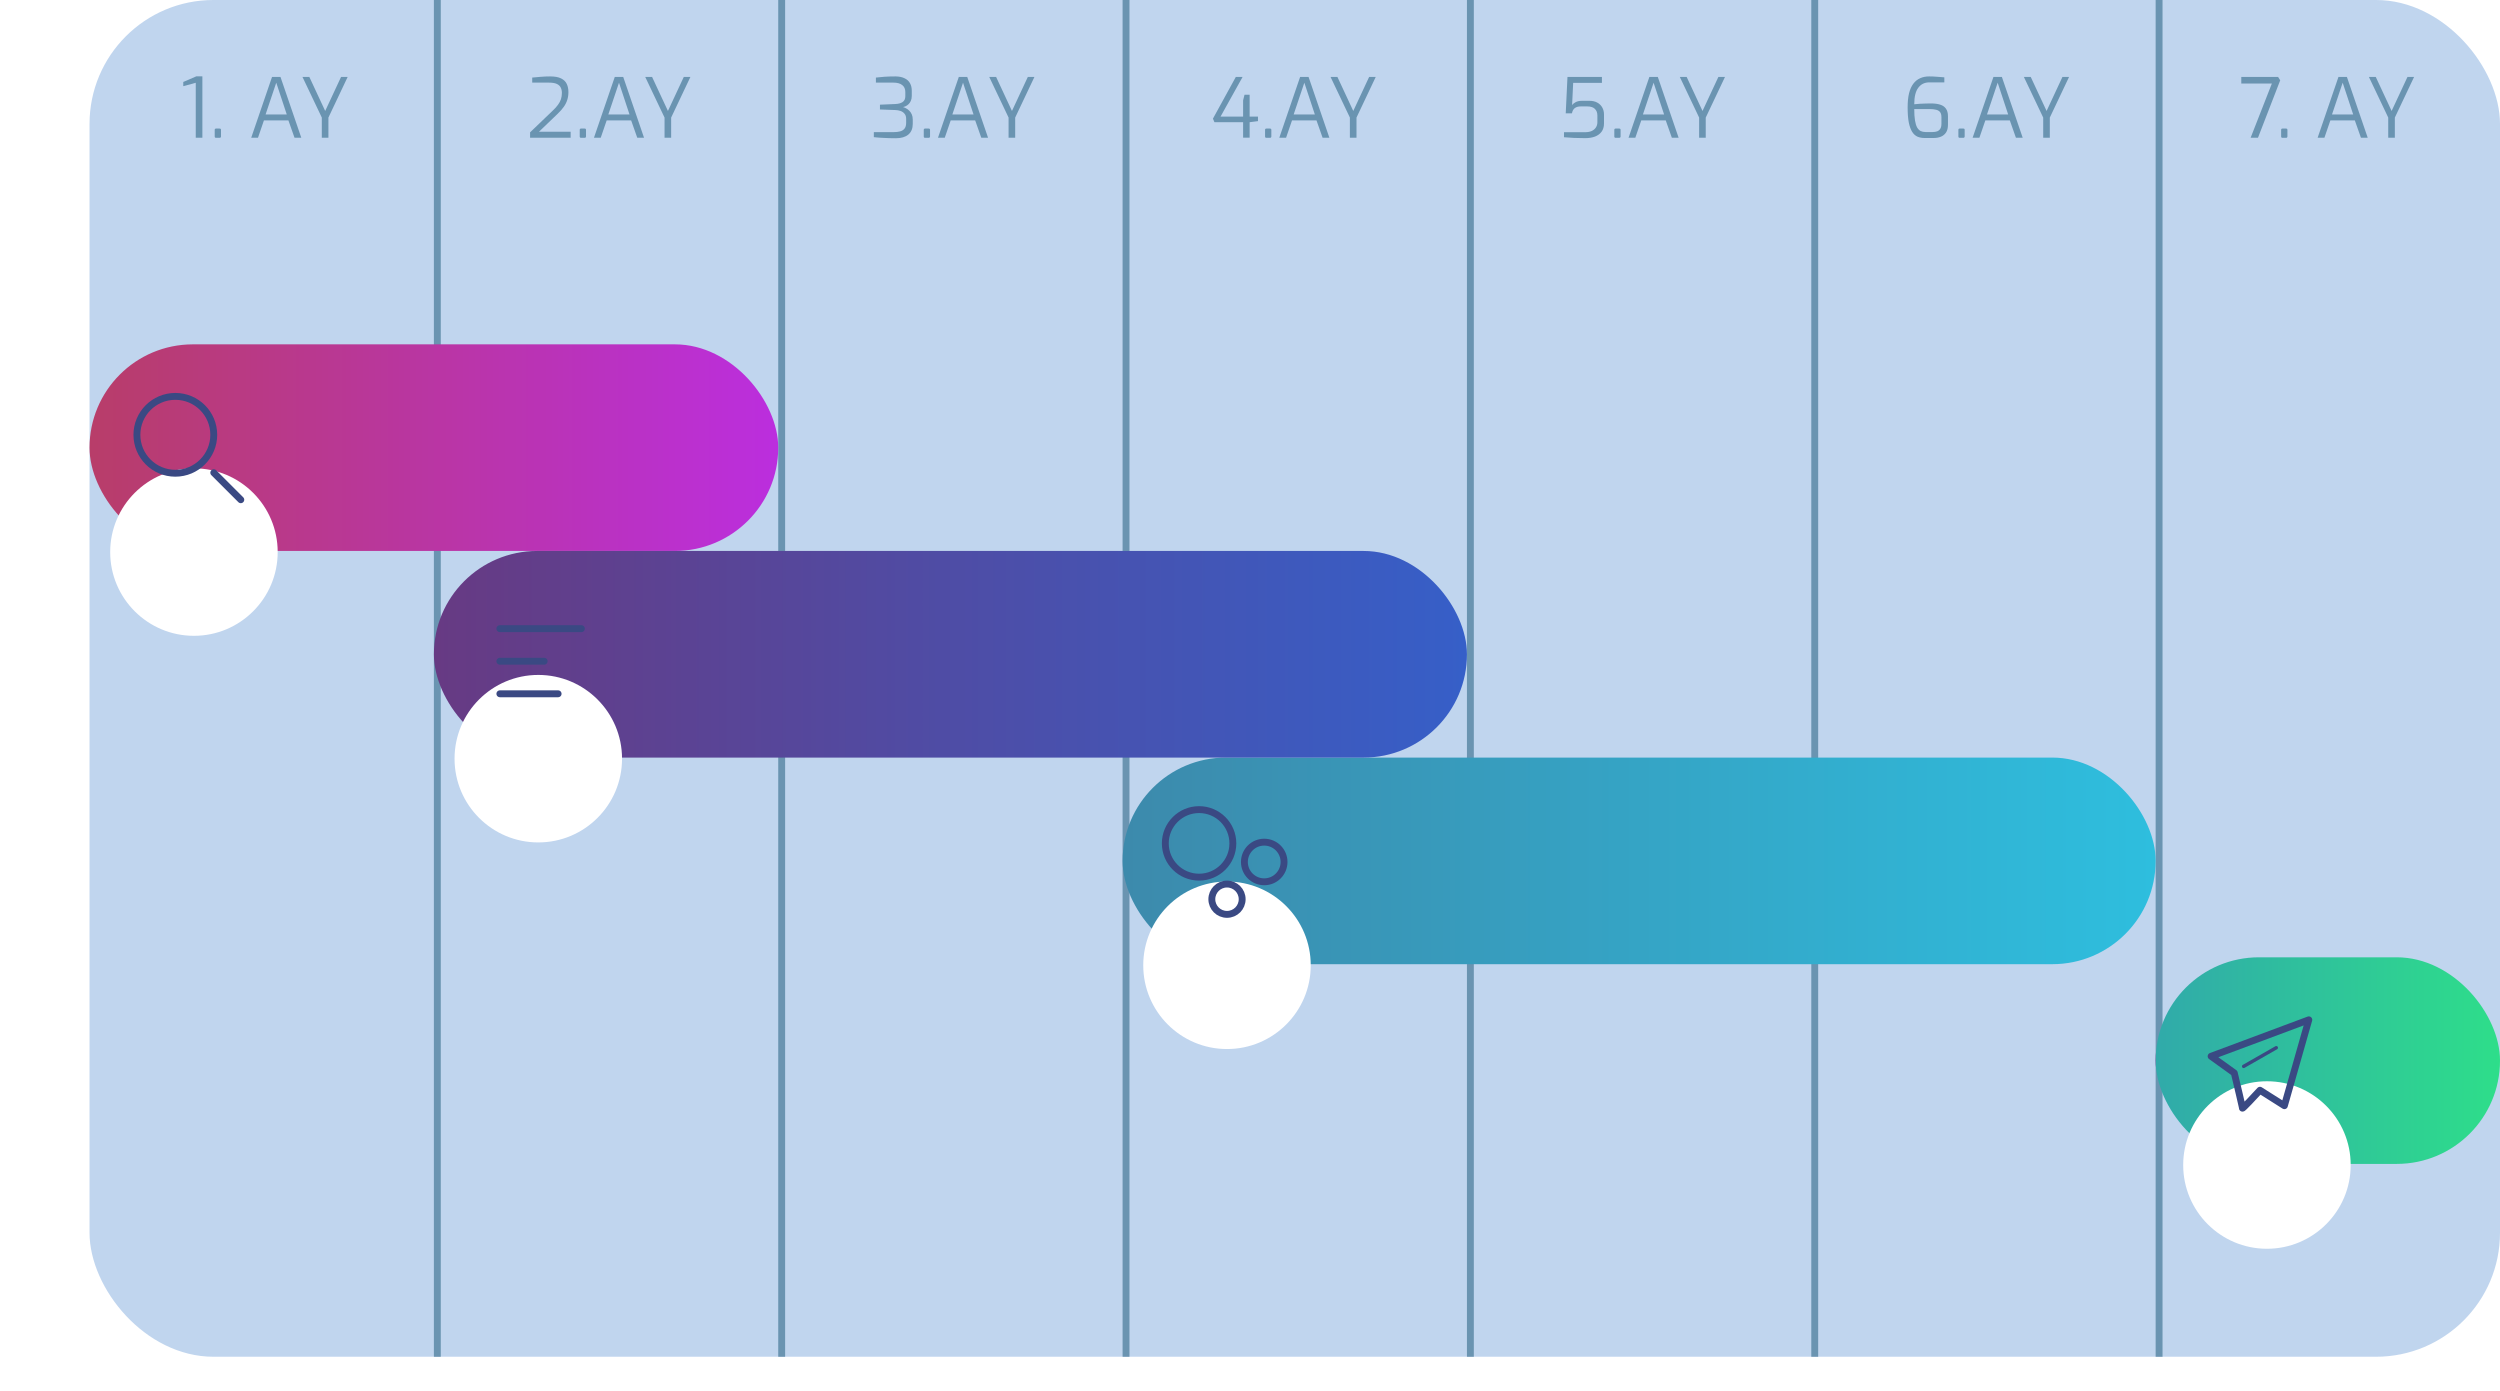
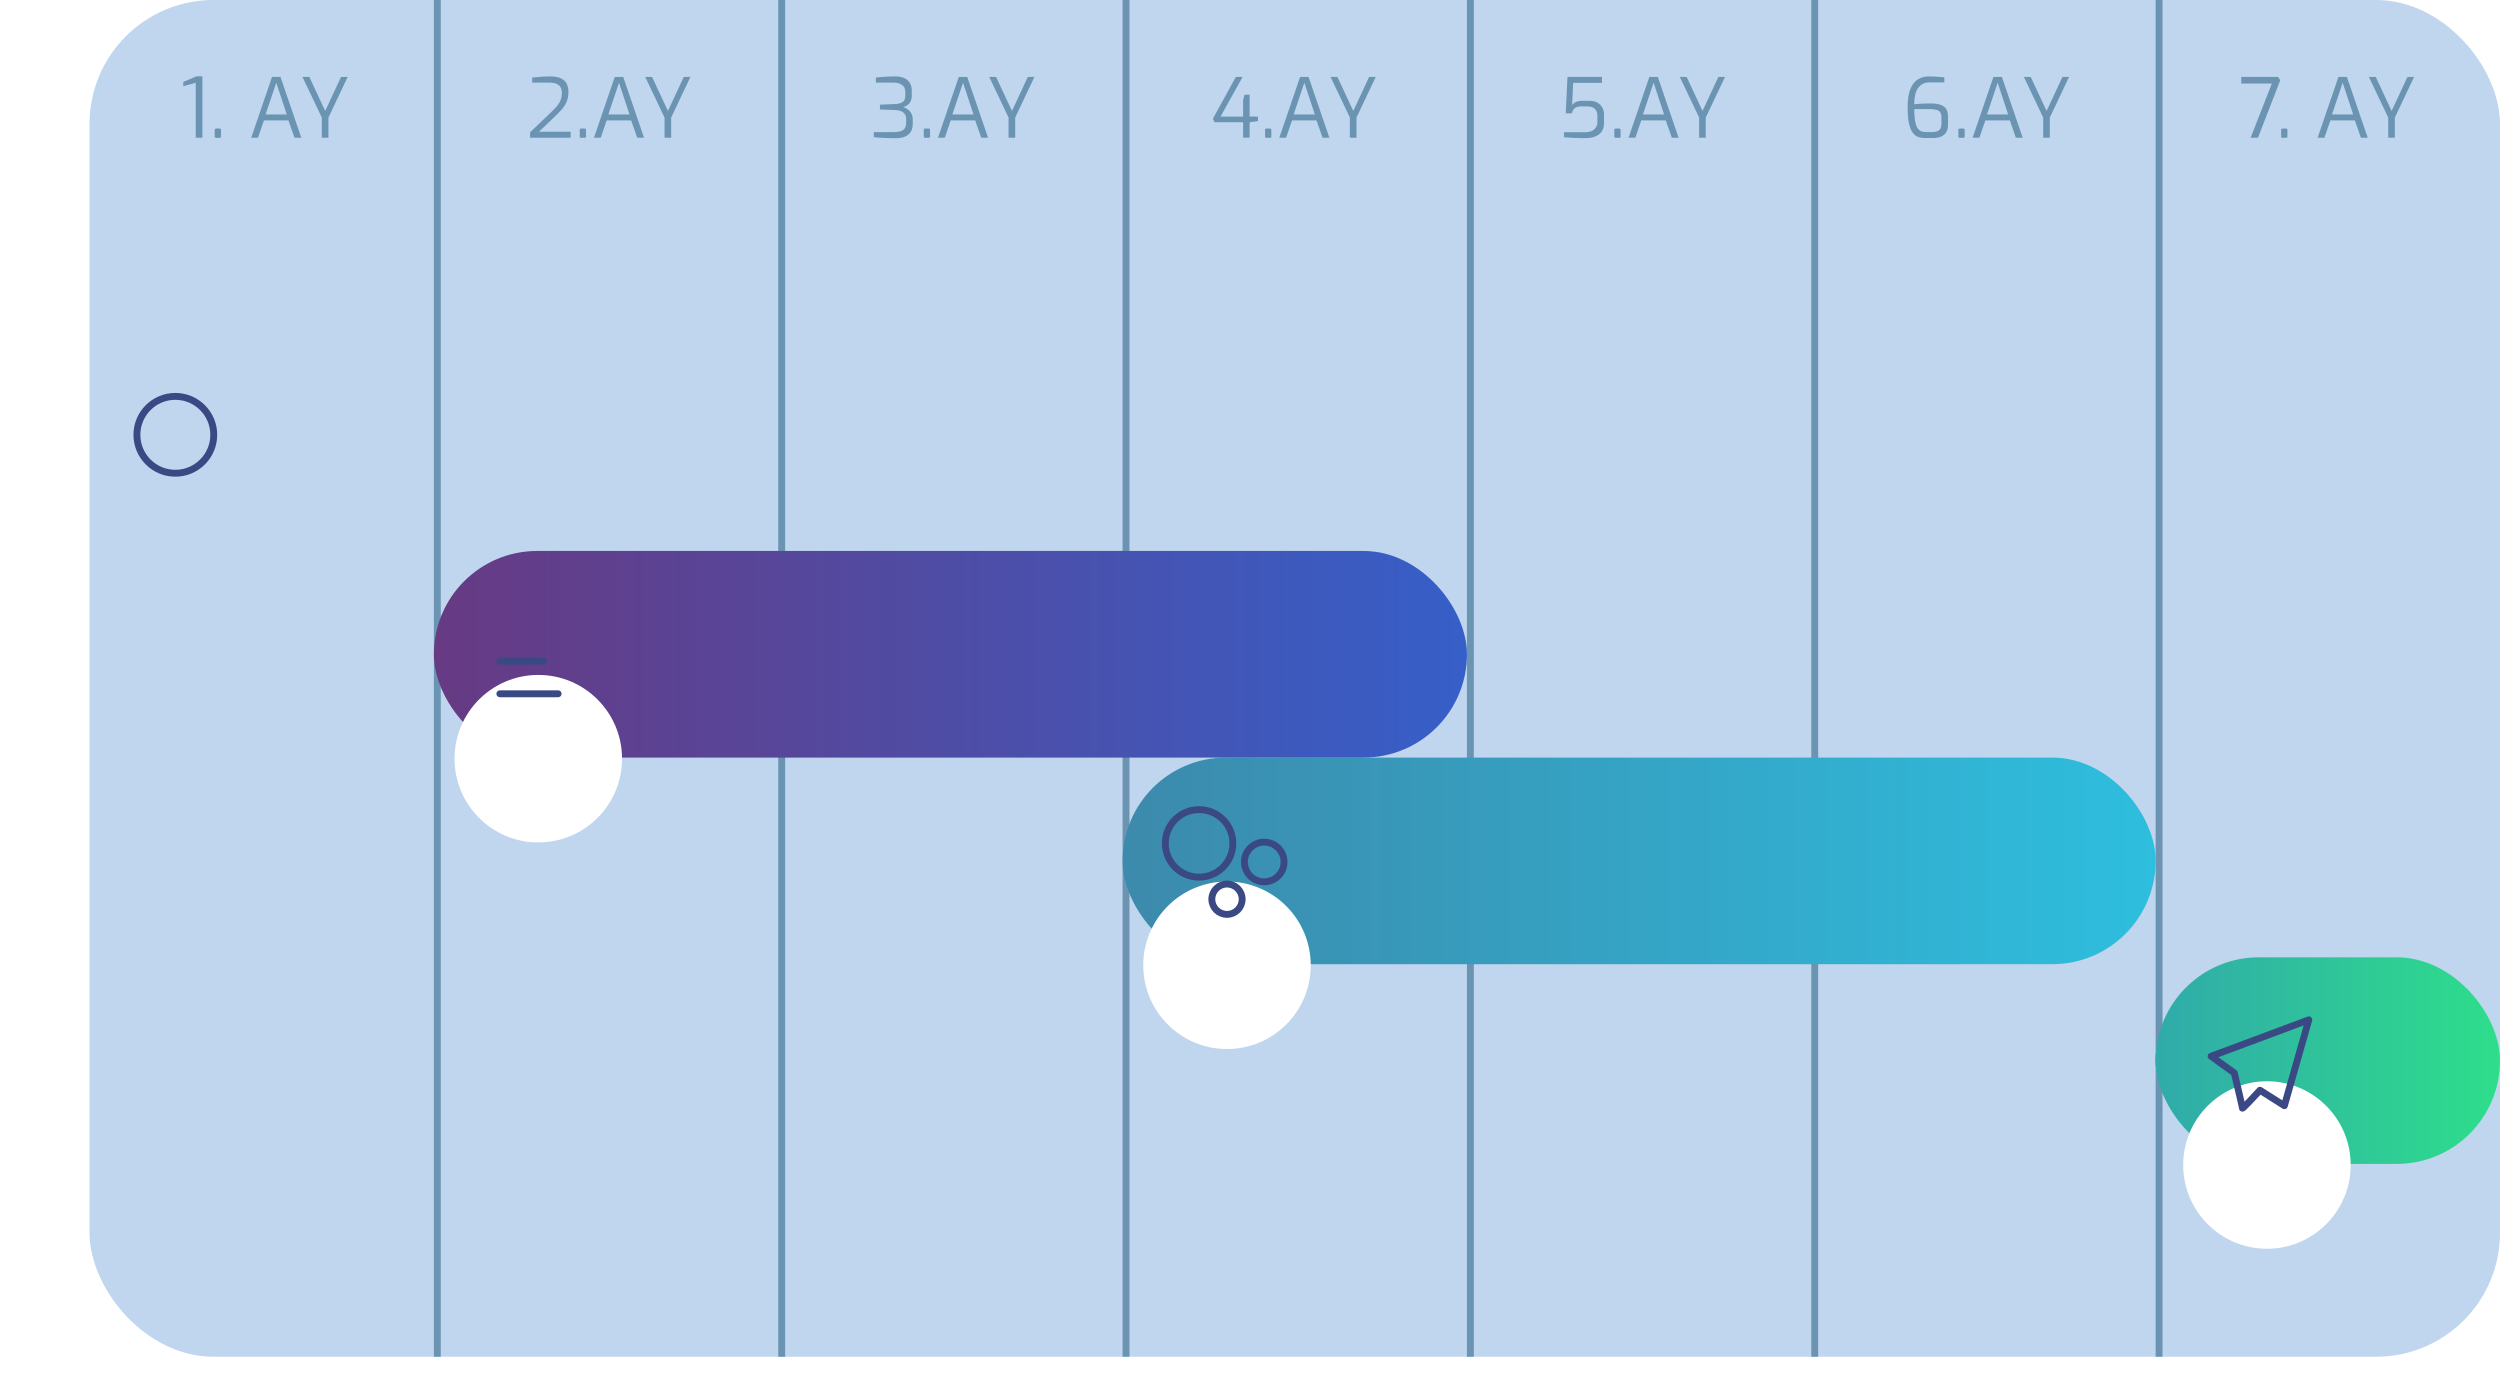
<svg xmlns="http://www.w3.org/2000/svg" width="363" height="202" viewBox="0 0 363 202" fill="none">
  <rect x="13" width="350" height="197" rx="18" fill="#C0D5EE" />
  <line x1="63.5" y1="1.14934e-07" x2="63.5" y2="197" stroke="#6A94B1" />
  <line x1="113.5" y1="1.14934e-07" x2="113.5" y2="197" stroke="#6A94B1" />
  <line x1="163.5" y1="1.14934e-07" x2="163.5" y2="197" stroke="#6A94B1" />
  <line x1="213.5" y1="1.15209e-07" x2="213.5" y2="197" stroke="#6A94B1" />
  <line x1="263.5" y1="1.0217e-07" x2="263.5" y2="197" stroke="#6A94B1" />
  <line x1="313.5" y1="1.15209e-07" x2="313.5" y2="197" stroke="#6A94B1" />
  <g style="mix-blend-mode:multiply">
-     <rect x="13" y="50" width="100" height="30" rx="15" fill="url(#paint0_linear_6025_95)" />
-   </g>
+     </g>
  <g style="mix-blend-mode:multiply">
    <rect x="163" y="110" width="150" height="30" rx="15" fill="url(#paint1_linear_6025_95)" />
  </g>
  <g style="mix-blend-mode:multiply">
    <rect x="313" y="139" width="50" height="30" rx="15" fill="url(#paint2_linear_6025_95)" />
  </g>
  <g style="mix-blend-mode:multiply">
    <rect x="63" y="80" width="150" height="30" rx="15" fill="url(#paint3_linear_6025_95)" />
  </g>
  <g filter="url(#filter0_d_6025_95)">
-     <circle cx="28.16" cy="65.16" r="12.16" fill="white" />
-   </g>
+     </g>
  <circle cx="25.458" cy="63.135" r="5.58" stroke="#3A4983" />
-   <line x1="31.038" y1="68.637" x2="34.964" y2="72.562" stroke="#3A4983" stroke-linecap="round" />
  <g filter="url(#filter1_d_6025_95)">
    <circle cx="78.16" cy="95.16" r="12.16" fill="white" />
  </g>
-   <line x1="72.58" y1="91.281" x2="84.416" y2="91.281" stroke="#3A4983" stroke-linecap="round" />
  <line x1="72.58" y1="96.012" x2="79.011" y2="96.012" stroke="#3A4983" stroke-linecap="round" />
  <line x1="72.58" y1="100.738" x2="81.038" y2="100.738" stroke="#3A4983" stroke-linecap="round" />
  <g filter="url(#filter2_d_6025_95)">
    <circle cx="178.16" cy="125.16" r="12.16" fill="white" />
  </g>
  <circle cx="174.107" cy="122.459" r="4.904" stroke="#3A4983" />
  <circle cx="183.565" cy="125.159" r="2.878" stroke="#3A4983" />
  <circle cx="178.16" cy="130.566" r="2.202" stroke="#3A4983" />
  <g filter="url(#filter3_d_6025_95)">
    <circle cx="329.16" cy="154.16" r="12.16" fill="white" />
  </g>
-   <path d="M321.053 153.371L324.418 155.793C324.812 157.437 325.6 160.762 325.6 160.906C325.6 161.049 327.298 159.231 328.147 158.304L331.693 160.547L335.24 148.078L321.053 153.371Z" stroke="#3A4983" stroke-linejoin="round" />
-   <path d="M325.782 154.835L330.511 152.133" stroke="#3A4983" stroke-width="0.5" stroke-linecap="round" stroke-linejoin="round" />
+   <path d="M321.053 153.371L324.418 155.793C324.812 157.437 325.6 160.762 325.6 160.906C325.6 161.049 327.298 159.231 328.147 158.304L331.693 160.547L335.24 148.078Z" stroke="#3A4983" stroke-linejoin="round" />
  <path d="M28.424 20V12.02L26.612 12.512V11.9L28.508 11.084H29.384V20H28.424ZM31.368 20.012C31.24 20.012 31.176 19.948 31.176 19.82V18.86C31.176 18.732 31.24 18.668 31.368 18.668H31.896C32.024 18.668 32.088 18.732 32.088 18.86V19.82C32.088 19.884 32.068 19.932 32.028 19.964C31.996 19.996 31.952 20.012 31.896 20.012H31.368ZM36.476 20L39.5 11.168H40.724L43.748 20H42.764L41.876 17.48H38.324L37.46 20H36.476ZM38.564 16.616H41.636L40.112 12.008L38.564 16.616ZM46.726 20V17.072L43.918 11.168H44.914L47.218 16.112L49.522 11.168H50.482L47.686 17.072V20H46.726Z" fill="#6A94B1" />
  <path d="M76.966 20V19.22L80.23 16.088C80.566 15.776 80.83 15.484 81.022 15.212C81.222 14.94 81.366 14.668 81.454 14.396C81.542 14.116 81.586 13.812 81.586 13.484C81.586 13.196 81.53 12.94 81.418 12.716C81.314 12.492 81.126 12.316 80.854 12.188C80.582 12.06 80.19 11.996 79.678 11.996H77.278V11.264C77.646 11.224 78.05 11.188 78.49 11.156C78.938 11.116 79.402 11.096 79.882 11.096C80.554 11.096 81.082 11.192 81.466 11.384C81.858 11.576 82.134 11.844 82.294 12.188C82.454 12.524 82.534 12.92 82.534 13.376C82.534 13.784 82.478 14.16 82.366 14.504C82.262 14.848 82.094 15.184 81.862 15.512C81.63 15.84 81.33 16.18 80.962 16.532L78.262 19.124H82.858V20H76.966ZM84.368 20.012C84.24 20.012 84.176 19.948 84.176 19.82V18.86C84.176 18.732 84.24 18.668 84.368 18.668H84.896C85.024 18.668 85.088 18.732 85.088 18.86V19.82C85.088 19.884 85.068 19.932 85.028 19.964C84.996 19.996 84.952 20.012 84.896 20.012H84.368ZM86.242 20L89.266 11.168H90.49L93.514 20H92.53L91.642 17.48H88.09L87.226 20H86.242ZM88.33 16.616H91.402L89.878 12.008L88.33 16.616ZM96.492 20V17.072L93.684 11.168H94.68L96.984 16.112L99.288 11.168H100.248L97.452 17.072V20H96.492Z" fill="#6A94B1" />
  <path d="M130.085 20.072C129.453 20.072 128.861 20.056 128.309 20.024C127.765 20 127.289 19.964 126.881 19.916V19.184H129.773C130.117 19.184 130.425 19.148 130.697 19.076C130.969 19.004 131.181 18.872 131.333 18.68C131.493 18.48 131.573 18.2 131.573 17.84V17.252C131.573 16.94 131.493 16.692 131.333 16.508C131.181 16.324 130.989 16.192 130.757 16.112C130.525 16.032 130.285 15.988 130.037 15.98L127.769 15.896V15.2L130.001 15.104C130.433 15.088 130.781 14.996 131.045 14.828C131.317 14.652 131.453 14.36 131.453 13.952V13.364C131.453 12.924 131.305 12.588 131.009 12.356C130.721 12.116 130.285 11.996 129.701 11.996H127.181V11.264C127.549 11.216 127.969 11.176 128.441 11.144C128.921 11.112 129.457 11.096 130.049 11.096C130.577 11.104 131.013 11.196 131.357 11.372C131.709 11.54 131.969 11.78 132.137 12.092C132.305 12.396 132.389 12.756 132.389 13.172V13.928C132.389 14.2 132.345 14.436 132.257 14.636C132.177 14.828 132.069 14.988 131.933 15.116C131.805 15.244 131.665 15.344 131.513 15.416C131.369 15.48 131.237 15.524 131.117 15.548C131.253 15.58 131.401 15.64 131.561 15.728C131.721 15.808 131.873 15.92 132.017 16.064C132.169 16.208 132.293 16.388 132.389 16.604C132.485 16.82 132.533 17.076 132.533 17.372V17.984C132.533 18.664 132.317 19.184 131.885 19.544C131.461 19.896 130.861 20.072 130.085 20.072ZM134.321 20.012C134.193 20.012 134.129 19.948 134.129 19.82V18.86C134.129 18.732 134.193 18.668 134.321 18.668H134.849C134.977 18.668 135.041 18.732 135.041 18.86V19.82C135.041 19.884 135.021 19.932 134.981 19.964C134.949 19.996 134.905 20.012 134.849 20.012H134.321ZM136.195 20L139.219 11.168H140.443L143.467 20H142.483L141.595 17.48H138.043L137.179 20H136.195ZM138.283 16.616H141.355L139.831 12.008L138.283 16.616ZM146.445 20V17.072L143.637 11.168H144.633L146.937 16.112L149.241 11.168H150.201L147.405 17.072V20H146.445Z" fill="#6A94B1" />
  <path d="M180.499 19.988V17.744H176.335L176.119 17.228L179.443 11.168H180.427L177.223 16.928H180.499V14.576L180.703 13.76H181.447V16.928H182.659V17.588L181.447 17.744V19.988H180.499ZM183.879 20.012C183.751 20.012 183.687 19.948 183.687 19.82V18.86C183.687 18.732 183.751 18.668 183.879 18.668H184.407C184.535 18.668 184.599 18.732 184.599 18.86V19.82C184.599 19.884 184.579 19.932 184.539 19.964C184.507 19.996 184.463 20.012 184.407 20.012H183.879ZM185.754 20L188.778 11.168H190.002L193.026 20H192.042L191.154 17.48H187.602L186.738 20H185.754ZM187.842 16.616H190.914L189.39 12.008L187.842 16.616ZM196.003 20V17.072L193.195 11.168H194.191L196.495 16.112L198.799 11.168H199.759L196.963 17.072V20H196.003Z" fill="#6A94B1" />
  <path d="M230.152 20.06C229.608 20.06 229.068 20.048 228.532 20.024C227.996 20 227.516 19.968 227.092 19.928V19.196H230.164C230.524 19.196 230.836 19.14 231.1 19.028C231.364 18.908 231.568 18.74 231.712 18.524C231.864 18.3 231.94 18.04 231.94 17.744V16.784C231.94 16.368 231.82 16.044 231.58 15.812C231.34 15.572 230.972 15.452 230.476 15.452H229.528C229.168 15.452 228.88 15.532 228.664 15.692C228.448 15.852 228.308 16.108 228.244 16.46H227.344L227.596 11.168H232.6V12.032H228.424L228.268 15.272C228.364 15.112 228.532 14.968 228.772 14.84C229.02 14.704 229.332 14.636 229.708 14.636H230.764C231.228 14.636 231.616 14.724 231.928 14.9C232.24 15.068 232.48 15.304 232.648 15.608C232.816 15.904 232.9 16.24 232.9 16.616V17.924C232.9 18.404 232.784 18.804 232.552 19.124C232.32 19.436 232 19.672 231.592 19.832C231.184 19.984 230.704 20.06 230.152 20.06ZM234.59 20.012C234.462 20.012 234.398 19.948 234.398 19.82V18.86C234.398 18.732 234.462 18.668 234.59 18.668H235.118C235.246 18.668 235.31 18.732 235.31 18.86V19.82C235.31 19.884 235.29 19.932 235.25 19.964C235.218 19.996 235.174 20.012 235.118 20.012H234.59ZM236.465 20L239.489 11.168H240.713L243.737 20H242.753L241.865 17.48H238.313L237.449 20H236.465ZM238.553 16.616H241.625L240.101 12.008L238.553 16.616ZM246.714 20V17.072L243.906 11.168H244.902L247.206 16.112L249.51 11.168H250.47L247.674 17.072V20H246.714Z" fill="#6A94B1" />
  <path d="M279.425 20.036C279.057 20.036 278.721 19.972 278.417 19.844C278.113 19.708 277.857 19.476 277.649 19.148C277.441 18.82 277.277 18.368 277.157 17.792C277.045 17.216 276.989 16.48 276.989 15.584C276.989 14.792 277.057 14.112 277.193 13.544C277.337 12.976 277.545 12.512 277.817 12.152C278.089 11.792 278.417 11.528 278.801 11.36C279.185 11.184 279.625 11.096 280.121 11.096C280.457 11.096 280.829 11.112 281.237 11.144C281.645 11.168 282.005 11.196 282.317 11.228V11.96H280.133C279.453 11.96 278.917 12.224 278.525 12.752C278.141 13.272 277.949 14.068 277.949 15.14C278.189 15.108 278.453 15.084 278.741 15.068C279.037 15.044 279.329 15.032 279.617 15.032C279.905 15.024 280.161 15.02 280.385 15.02C280.913 15.02 281.361 15.08 281.729 15.2C282.097 15.32 282.373 15.516 282.557 15.788C282.749 16.06 282.845 16.42 282.845 16.868V18.104C282.845 18.576 282.753 18.952 282.569 19.232C282.385 19.512 282.137 19.716 281.825 19.844C281.513 19.972 281.169 20.036 280.793 20.036H279.425ZM279.581 19.172H280.613C280.853 19.172 281.069 19.14 281.261 19.076C281.453 19.004 281.605 18.884 281.717 18.716C281.837 18.54 281.897 18.288 281.897 17.96V17.024C281.897 16.688 281.829 16.436 281.693 16.268C281.557 16.1 281.361 15.988 281.105 15.932C280.849 15.868 280.537 15.836 280.169 15.836H277.949C277.949 16.5 277.985 17.052 278.057 17.492C278.129 17.924 278.233 18.264 278.369 18.512C278.513 18.752 278.685 18.924 278.885 19.028C279.093 19.124 279.325 19.172 279.581 19.172ZM284.549 20.012C284.421 20.012 284.357 19.948 284.357 19.82V18.86C284.357 18.732 284.421 18.668 284.549 18.668H285.077C285.205 18.668 285.269 18.732 285.269 18.86V19.82C285.269 19.884 285.249 19.932 285.209 19.964C285.177 19.996 285.133 20.012 285.077 20.012H284.549ZM286.424 20L289.448 11.168H290.672L293.696 20H292.712L291.824 17.48H288.272L287.408 20H286.424ZM288.512 16.616H291.584L290.06 12.008L288.512 16.616ZM296.673 20V17.072L293.865 11.168H294.861L297.165 16.112L299.469 11.168H300.429L297.633 17.072V20H296.673Z" fill="#6A94B1" />
  <path d="M326.791 20L329.875 12.128H325.435V11.168H330.775L331.087 11.66L327.859 20H326.791ZM331.413 20.012C331.285 20.012 331.221 19.948 331.221 19.82V18.86C331.221 18.732 331.285 18.668 331.413 18.668H331.941C332.069 18.668 332.133 18.732 332.133 18.86V19.82C332.133 19.884 332.113 19.932 332.073 19.964C332.041 19.996 331.997 20.012 331.941 20.012H331.413ZM336.521 20L339.545 11.168H340.769L343.793 20H342.809L341.921 17.48H338.369L337.505 20H336.521ZM338.609 16.616H341.681L340.157 12.008L338.609 16.616ZM346.771 20V17.072L343.963 11.168H344.959L347.263 16.112L349.567 11.168H350.527L347.731 17.072V20H346.771Z" fill="#6A94B1" />
  <defs>
    <filter id="filter0_d_6025_95" x="-4" y="48" width="64.32" height="64.32" filterUnits="userSpaceOnUse" color-interpolation-filters="sRGB">
      <feFlood flood-opacity="0" result="BackgroundImageFix" />
      <feColorMatrix in="SourceAlpha" type="matrix" values="0 0 0 0 0 0 0 0 0 0 0 0 0 0 0 0 0 0 127 0" result="hardAlpha" />
      <feOffset dy="15" />
      <feGaussianBlur stdDeviation="10" />
      <feColorMatrix type="matrix" values="0 0 0 0 0.4 0 0 0 0 0.18 0 0 0 0 0.871 0 0 0 0.25 0" />
      <feBlend mode="normal" in2="BackgroundImageFix" result="effect1_dropShadow_6025_95" />
      <feBlend mode="normal" in="SourceGraphic" in2="effect1_dropShadow_6025_95" result="shape" />
    </filter>
    <filter id="filter1_d_6025_95" x="46" y="78" width="64.32" height="64.32" filterUnits="userSpaceOnUse" color-interpolation-filters="sRGB">
      <feFlood flood-opacity="0" result="BackgroundImageFix" />
      <feColorMatrix in="SourceAlpha" type="matrix" values="0 0 0 0 0 0 0 0 0 0 0 0 0 0 0 0 0 0 127 0" result="hardAlpha" />
      <feOffset dy="15" />
      <feGaussianBlur stdDeviation="10" />
      <feColorMatrix type="matrix" values="0 0 0 0 0.4 0 0 0 0 0.18 0 0 0 0 0.871 0 0 0 0.25 0" />
      <feBlend mode="normal" in2="BackgroundImageFix" result="effect1_dropShadow_6025_95" />
      <feBlend mode="normal" in="SourceGraphic" in2="effect1_dropShadow_6025_95" result="shape" />
    </filter>
    <filter id="filter2_d_6025_95" x="146" y="108" width="64.32" height="64.32" filterUnits="userSpaceOnUse" color-interpolation-filters="sRGB">
      <feFlood flood-opacity="0" result="BackgroundImageFix" />
      <feColorMatrix in="SourceAlpha" type="matrix" values="0 0 0 0 0 0 0 0 0 0 0 0 0 0 0 0 0 0 127 0" result="hardAlpha" />
      <feOffset dy="15" />
      <feGaussianBlur stdDeviation="10" />
      <feColorMatrix type="matrix" values="0 0 0 0 0.4 0 0 0 0 0.18 0 0 0 0 0.871 0 0 0 0.25 0" />
      <feBlend mode="normal" in2="BackgroundImageFix" result="effect1_dropShadow_6025_95" />
      <feBlend mode="normal" in="SourceGraphic" in2="effect1_dropShadow_6025_95" result="shape" />
    </filter>
    <filter id="filter3_d_6025_95" x="297" y="137" width="64.32" height="64.32" filterUnits="userSpaceOnUse" color-interpolation-filters="sRGB">
      <feFlood flood-opacity="0" result="BackgroundImageFix" />
      <feColorMatrix in="SourceAlpha" type="matrix" values="0 0 0 0 0 0 0 0 0 0 0 0 0 0 0 0 0 0 127 0" result="hardAlpha" />
      <feOffset dy="15" />
      <feGaussianBlur stdDeviation="10" />
      <feColorMatrix type="matrix" values="0 0 0 0 0.4 0 0 0 0 0.18 0 0 0 0 0.871 0 0 0 0.25 0" />
      <feBlend mode="normal" in2="BackgroundImageFix" result="effect1_dropShadow_6025_95" />
      <feBlend mode="normal" in="SourceGraphic" in2="effect1_dropShadow_6025_95" result="shape" />
    </filter>
    <linearGradient id="paint0_linear_6025_95" x1="13" y1="65.306" x2="113" y2="65.306" gradientUnits="userSpaceOnUse">
      <stop stop-color="#B83D69" />
      <stop offset="1" stop-color="#BB2EDE" />
    </linearGradient>
    <linearGradient id="paint1_linear_6025_95" x1="163" y1="125.306" x2="313" y2="125.306" gradientUnits="userSpaceOnUse">
      <stop stop-color="#3C8AAC" />
      <stop offset="1" stop-color="#2EBEDE" />
    </linearGradient>
    <linearGradient id="paint2_linear_6025_95" x1="313" y1="154.306" x2="363" y2="154.306" gradientUnits="userSpaceOnUse">
      <stop stop-color="#3A4983" />
      <stop offset="0" stop-color="#30AAAA" />
      <stop offset="1" stop-color="#2EDE8A" />
    </linearGradient>
    <linearGradient id="paint3_linear_6025_95" x1="63" y1="95.306" x2="213" y2="95.306" gradientUnits="userSpaceOnUse">
      <stop stop-color="#673A83" />
      <stop offset="1" stop-color="#365FC8" />
    </linearGradient>
  </defs>
</svg>